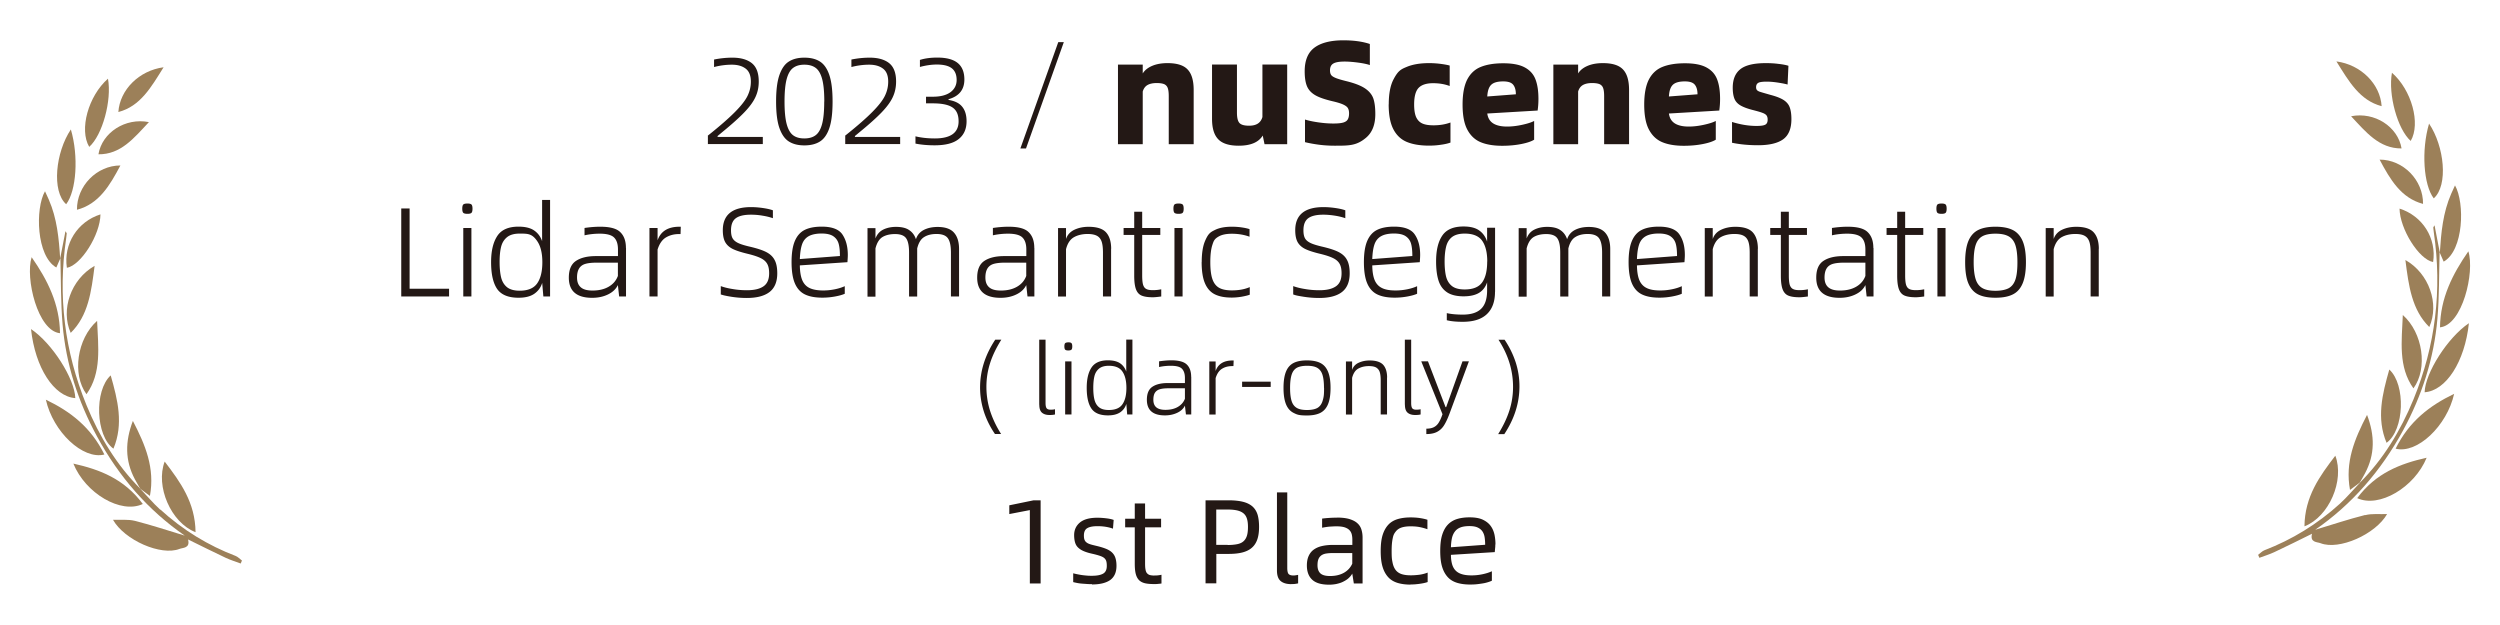
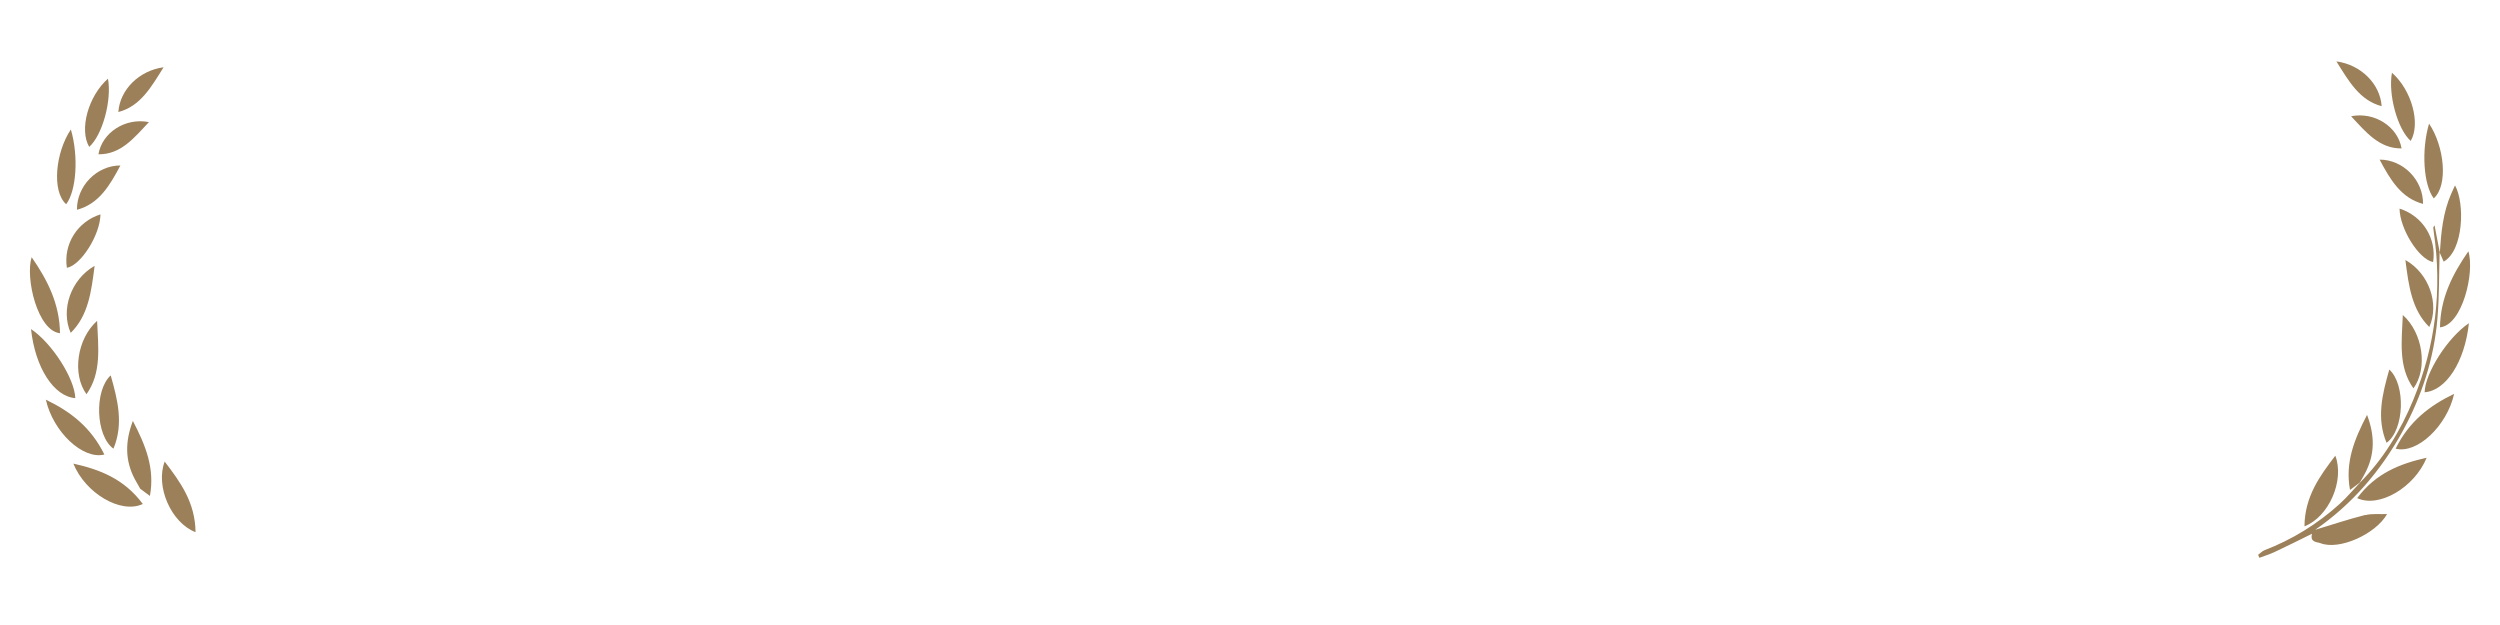
<svg xmlns="http://www.w3.org/2000/svg" id="_图层_1" data-name="图层 1" viewBox="0 0 320 80">
  <defs>
    <style>.cls-1{fill:#9c8059}.cls-2{fill:#231815}</style>
  </defs>
-   <path d="M90.63 17.34c1.52-1.21 2.67-2.22 3.46-3.02s1.32-1.48 1.6-2.06.42-1.18.42-1.81c0-.78-.22-1.33-.67-1.67s-1.04-.5-1.77-.5-1.52.1-2.27.3v-.96q1.185-.24 2.34-.24c1.08 0 1.91.24 2.5.71.59.48.88 1.26.88 2.35 0 .71-.14 1.38-.42 1.98-.28.61-.75 1.25-1.4 1.93s-1.58 1.52-2.8 2.52l-.65.54v.12h5.79v.91h-7.03v-1.12ZM99.34 13c0-1.45.14-2.58.43-3.41.29-.82.69-1.4 1.22-1.72.52-.33 1.18-.49 1.97-.49s1.46.16 1.98.49c.52.32.93.9 1.21 1.72s.42 1.96.42 3.41-.14 2.6-.42 3.41c-.28.82-.69 1.39-1.21 1.71-.52.33-1.19.49-1.98.49s-1.44-.16-1.97-.49c-.52-.32-.93-.9-1.22-1.72s-.43-1.96-.43-3.4m6.17 0c0-1.23-.09-2.18-.27-2.86s-.45-1.16-.82-1.44-.85-.42-1.46-.42-1.08.14-1.45.42-.64.76-.82 1.44-.27 1.64-.27 2.86.09 2.18.27 2.86q.27 1.02.81 1.44c.36.28.85.42 1.45.42s1.1-.14 1.46-.42c.37-.28.64-.76.82-1.44s.27-1.63.27-2.86ZM108.21 17.34c1.52-1.21 2.67-2.22 3.46-3.02s1.32-1.48 1.6-2.06.42-1.18.42-1.81c0-.78-.22-1.33-.67-1.67s-1.04-.5-1.77-.5-1.52.1-2.27.3v-.96q1.185-.24 2.34-.24c1.08 0 1.91.24 2.5.71.59.48.88 1.26.88 2.35 0 .71-.14 1.38-.42 1.98-.28.61-.75 1.25-1.4 1.93s-1.58 1.52-2.8 2.52l-.65.54v.12h5.79v.91h-7.03v-1.12ZM117.18 18.39v-.94c.75.18 1.58.27 2.48.27 2.02 0 3.04-.73 3.04-2.19 0-.84-.26-1.43-.79-1.78-.52-.35-1.36-.52-2.5-.52h-.88v-.85h.87c.99 0 1.74-.2 2.26-.58.52-.39.79-.91.79-1.56 0-.68-.21-1.18-.62-1.5s-1.05-.48-1.91-.48c-.69 0-1.42.11-2.17.31v-.9c.63-.2 1.37-.3 2.23-.3 1.16 0 2.03.23 2.6.69s.86 1.17.86 2.12c0 1.3-.68 2.14-2.03 2.52v.09c.8.13 1.38.41 1.75.87.37.45.56 1.07.56 1.86 0 .99-.34 1.75-1.01 2.28-.67.54-1.7.8-3.08.8-.87 0-1.69-.07-2.45-.22ZM135.47 5.39h.7L131.33 19h-.72l4.85-13.61ZM152.79 11.53v6.93h-3.19v-6.15c0-.45-.04-.8-.13-1.04a.84.84 0 0 0-.46-.5c-.22-.09-.54-.14-.95-.14-.5 0-.9.09-1.19.26s-.49.45-.6.83v6.74h-3.17V8.27h3.17V9.4c.26-.42.67-.74 1.21-.97s1.19-.35 1.96-.35c1.21 0 2.07.27 2.58.82.52.55.77 1.42.77 2.63M164.77 18.46h-2.91l-.23-1.11c-.53.87-1.56 1.3-3.08 1.3-1.22 0-2.1-.28-2.62-.83-.53-.55-.79-1.42-.79-2.61V8.26h3.19v6.15c0 .64.1 1.08.31 1.32s.62.36 1.24.36c.47 0 .84-.09 1.12-.27s.48-.46.59-.84V8.26h3.17v10.19ZM167.04 18.19V15.3c.44.14 1 .26 1.69.36s1.33.15 1.94.15c.55 0 .97-.04 1.25-.12s.48-.21.59-.4c.11-.18.17-.45.17-.78 0-.28-.05-.5-.15-.67s-.3-.32-.6-.46-.75-.28-1.36-.42c-.97-.23-1.71-.48-2.21-.77s-.86-.67-1.06-1.14q-.3-.705-.3-1.92c0-1.41.42-2.42 1.26-3.04s2.08-.93 3.7-.93c1.33 0 2.46.16 3.38.47v2.7c-.3-.11-.79-.22-1.45-.31s-1.26-.14-1.77-.14c-.68 0-1.16.08-1.45.25s-.43.46-.43.88c0 .25.05.45.15.59s.29.26.58.38.73.25 1.33.4c1.07.26 1.87.57 2.4.92s.88.77 1.07 1.26c.18.5.27 1.18.27 2.05q0 2.025-1.2 3.03c-1.2 1.005-2.13 1.01-3.99 1.01-.69 0-1.37-.04-2.05-.13-.67-.09-1.25-.2-1.75-.32ZM177.76 13.36q0-2.025.6-3.18c.6-1.155.98-1.32 1.73-1.63s1.7-.47 2.84-.47c.48 0 .95.03 1.43.09.47.06.87.13 1.2.22v2.62q-.945-.36-2.13-.36c-.84 0-1.46.2-1.84.59s-.58 1.1-.58 2.13c0 .71.09 1.25.26 1.63.18.38.44.65.8.81s.83.23 1.42.23c.79 0 1.52-.12 2.17-.36v2.57c-.3.11-.71.21-1.24.28-.52.08-1.02.11-1.5.11-1.14 0-2.09-.16-2.84-.47s-1.33-.86-1.73-1.63q-.6-1.155-.6-3.18ZM196.79 14.15l-6.42.38c.08.57.32.98.75 1.26.42.27 1.02.41 1.78.41.63 0 1.28-.08 1.96-.23s1.18-.31 1.51-.49v2.4c-.33.21-.87.4-1.62.55s-1.58.23-2.47.23c-1.12 0-2.05-.16-2.78-.47s-1.3-.86-1.7-1.63-.59-1.83-.59-3.18.2-2.42.59-3.19c.4-.77.97-1.31 1.73-1.62s1.72-.47 2.89-.47 2.07.17 2.73.52 1.12.85 1.38 1.51.39 1.5.39 2.52c0 .57-.04 1.08-.11 1.53Zm-2.76-2.08c0-.53-.11-.93-.34-1.22s-.65-.43-1.28-.43c-.72 0-1.23.14-1.53.43q-.45.42-.51 1.5zM208.52 11.53v6.93h-3.19v-6.15c0-.45-.04-.8-.13-1.04a.84.84 0 0 0-.46-.5c-.22-.09-.54-.14-.95-.14-.5 0-.9.09-1.19.26s-.49.45-.6.83v6.74h-3.17V8.27H202V9.4c.26-.42.67-.74 1.21-.97s1.19-.35 1.96-.35c1.21 0 2.07.27 2.58.82.52.55.77 1.42.77 2.63M220.04 14.15l-6.42.38c.08.57.32.98.75 1.26.42.27 1.02.41 1.78.41.63 0 1.28-.08 1.96-.23s1.18-.31 1.51-.49v2.4c-.33.21-.87.4-1.62.55s-1.58.23-2.47.23c-1.12 0-2.05-.16-2.78-.47s-1.3-.86-1.7-1.63-.59-1.83-.59-3.18.2-2.42.59-3.19c.4-.77.97-1.31 1.73-1.62s1.72-.47 2.89-.47 2.07.17 2.73.52 1.12.85 1.38 1.51.39 1.5.39 2.52c0 .57-.04 1.08-.11 1.53Zm-2.76-2.08c0-.53-.11-.93-.34-1.22s-.65-.43-1.28-.43c-.72 0-1.23.14-1.53.43q-.45.42-.51 1.5zM221.7 18.25v-2.64c1.09.34 2.14.51 3.13.51.54 0 .92-.05 1.12-.16.21-.11.31-.32.31-.65 0-.23-.05-.4-.14-.53-.09-.12-.26-.24-.51-.33-.25-.1-.64-.21-1.18-.35-.72-.18-1.26-.38-1.64-.6s-.64-.51-.78-.86-.22-.81-.22-1.41c0-1.06.32-1.85.97-2.37q.975-.78 3.27-.78c.57 0 1.11.03 1.64.1.53.06.94.14 1.25.24l-.11 2.4c-.31-.09-.73-.17-1.25-.25s-.99-.12-1.41-.12c-.55 0-.92.05-1.1.16s-.27.29-.27.56c0 .16.04.29.13.38s.24.17.46.23c.22.07.64.19 1.27.37.73.19 1.28.41 1.66.65.38.25.64.55.78.93.14.37.22.88.22 1.52 0 1.22-.36 2.08-1.07 2.59-.71.5-1.78.75-3.2.75-1.23 0-2.35-.11-3.34-.32ZM52.43 36.96h5.05v.99h-6.12V26.68h1.07zM59.17 26.71c0-.28.05-.46.14-.54s.27-.12.53-.12c.24 0 .4.04.5.12.09.08.14.26.14.54s-.05.46-.14.54-.26.12-.5.12c-.26 0-.44-.04-.53-.12s-.14-.26-.14-.54m.13 11.24v-8.77h1.04v8.77zM70.41 25.6v12.35h-.86l-.15-1.74c-.18.6-.53 1.06-1.02 1.4-.5.34-1.17.5-2.01.5-1.31 0-2.22-.38-2.74-1.13-.51-.75-.77-1.89-.77-3.42 0-1.43.26-2.54.79-3.35.52-.8 1.43-1.2 2.72-1.2.85 0 1.52.16 2 .49s.82.79 1.02 1.37v-5.28h1.02Zm-.99 7.96q0-1.74-.66-2.7c-.66-.96-1.19-.96-2.25-.96-.69 0-1.23.15-1.61.46s-.63.72-.76 1.24-.19 1.17-.19 1.95.07 1.46.2 1.99c.14.53.39.93.76 1.23.37.29.91.44 1.6.44 1.06 0 1.81-.31 2.25-.94s.66-1.53.66-2.71M80.13 31.74v6.21h-.88l-.16-1.46c-.25.51-.67.91-1.27 1.2s-1.27.43-2.02.43c-1.99 0-2.99-.86-2.99-2.58 0-1.02.3-1.73.91-2.14s1.46-.62 2.55-.62h2.83v-.85c0-.68-.16-1.19-.49-1.52-.32-.33-.94-.5-1.84-.5q-1.005 0-1.95.21v-.94c.73-.11 1.4-.16 2.01-.16 1.25 0 2.11.23 2.58.71.48.47.71 1.14.71 2.02Zm-1.04 3.59v-1.71h-2.73c-.58 0-1.06.05-1.41.15q-.54.15-.81.57c-.18.28-.28.67-.28 1.18 0 .56.16.98.49 1.26.32.28.82.41 1.49.41.81 0 1.5-.16 2.07-.49s.96-.79 1.18-1.38ZM87.14 29.02l-.03.94h-.19c-.65 0-1.21.15-1.69.44s-.83.81-1.06 1.54v6.01h-1.04v-8.77h1.04v1.58c.4-1.16 1.34-1.74 2.81-1.74zM92.26 37.66v-1.04c.37.14.86.27 1.48.37.62.11 1.24.16 1.87.16q1.41 0 2.13-.51c.48-.34.71-.89.71-1.66 0-.51-.08-.91-.25-1.21s-.44-.54-.83-.73c-.38-.19-.95-.38-1.7-.56-.82-.2-1.45-.4-1.89-.62s-.76-.52-.96-.88c-.2-.37-.3-.87-.3-1.51 0-1.97 1.21-2.96 3.62-2.96.49 0 1 .04 1.54.12s.96.18 1.25.29v1.01c-.37-.13-.8-.24-1.3-.32-.5-.09-1-.13-1.51-.13-.88 0-1.52.15-1.93.45s-.62.81-.62 1.55c0 .42.06.76.19 1s.36.45.71.62.88.33 1.58.49c.88.21 1.56.43 2.04.68s.84.58 1.06 1.01c.23.42.34.99.34 1.71 0 1.07-.33 1.87-.98 2.38-.66.51-1.63.77-2.92.77q-.99 0-1.95-.15c-.64-.1-1.1-.2-1.4-.31ZM108.47 33.56l-6.09.41c.01.78.11 1.4.3 1.87.19.46.5.81.93 1.02s1.02.32 1.77.32q.72 0 1.47-.15c.5-.1.93-.24 1.28-.4v.97c-.28.13-.7.25-1.24.35s-1.09.15-1.63.15c-.92 0-1.67-.14-2.24-.42s-1-.76-1.28-1.42-.42-1.57-.42-2.71.14-2.04.42-2.7.7-1.14 1.26-1.42 1.29-.42 2.18-.42c1.32 0 2.21.34 2.66 1.02s.68 1.54.68 2.61c0 .24-.02.55-.05.93Zm-.96-.79c0-.64-.05-1.16-.16-1.56s-.33-.72-.67-.96-.85-.36-1.52-.36-1.26.12-1.66.35q-.6.345-.84 1.05c-.16.47-.25 1.09-.28 1.87zM122.76 31.84v6.11h-1.04v-5.62q0-1.29-.39-1.83c-.26-.37-.75-.55-1.46-.55-.64 0-1.17.13-1.59.4-.42.26-.71.75-.88 1.45v6.16h-1.04v-5.62c0-.86-.12-1.47-.37-1.83-.25-.37-.73-.55-1.43-.55-.65 0-1.18.13-1.6.38-.42.26-.72.74-.9 1.46v6.17h-1.02V29.2h1.02v1.32c.2-.52.53-.9.99-1.13.47-.23 1.01-.35 1.64-.35.71 0 1.28.13 1.68.41q.615.405.87 1.17c.18-.55.53-.95 1.03-1.2s1.09-.37 1.75-.37c.97 0 1.68.25 2.1.74.43.49.64 1.19.64 2.09ZM132.4 31.74v6.21h-.88l-.16-1.46c-.25.51-.67.91-1.27 1.2s-1.27.43-2.02.43c-1.99 0-2.99-.86-2.99-2.58 0-1.02.3-1.73.91-2.14s1.46-.62 2.55-.62h2.83v-.85c0-.68-.16-1.19-.49-1.52-.32-.33-.94-.5-1.84-.5q-1.005 0-1.95.21v-.94c.73-.11 1.4-.16 2.01-.16 1.25 0 2.11.23 2.58.71.48.47.71 1.14.71 2.02Zm-1.04 3.59v-1.71h-2.73c-.58 0-1.06.05-1.41.15q-.54.15-.81.57c-.18.28-.28.67-.28 1.18 0 .56.16.98.49 1.26.32.28.82.41 1.49.41.81 0 1.5-.16 2.07-.49s.96-.79 1.18-1.38ZM142.22 31.84v6.11h-1.04v-5.62c0-.57-.05-1.03-.16-1.37s-.3-.6-.58-.76-.69-.25-1.22-.25c-.68 0-1.27.14-1.75.41-.49.28-.83.79-1.02 1.54v6.06h-1.02v-8.77h1.02v1.4c.18-.54.55-.94 1.09-1.19s1.14-.37 1.8-.37c1.06 0 1.81.24 2.24.72s.65 1.18.65 2.1ZM148.64 37.04v.91c-.46.06-.81.1-1.07.1-.62 0-1.09-.07-1.43-.21s-.58-.41-.73-.8-.23-.97-.23-1.74v-5.23h-1.36v-.89h1.36V27.1h1.02v2.08h2.32v.89h-2.32v5.21c0 .51.04.89.11 1.15.08.26.21.45.4.55.19.11.47.16.85.16.4 0 .76-.04 1.07-.11ZM150.2 26.71c0-.28.05-.46.14-.54s.27-.12.53-.12c.24 0 .4.04.5.12.09.08.14.26.14.54s-.05.46-.14.54-.26.12-.5.12c-.26 0-.44-.04-.53-.12s-.14-.26-.14-.54m.13 11.24v-8.77h1.04v8.77zM153.82 33.56q0-1.71.42-2.7c.42-.99.7-1.14 1.26-1.42s1.28-.42 2.17-.42c.45 0 .88.03 1.28.09s.73.13.99.22v.97c-.68-.25-1.43-.38-2.26-.38q-1.05 0-1.65.33c-.6.33-.68.59-.85 1.11s-.26 1.25-.26 2.19.09 1.66.27 2.18.47.89.86 1.11.94.33 1.63.33c.88 0 1.64-.14 2.29-.42v.97c-.26.1-.61.18-1.04.26-.43.07-.86.11-1.27.11-.89 0-1.61-.14-2.17-.42s-.98-.76-1.26-1.42-.42-1.57-.42-2.71ZM165.53 37.66v-1.04c.37.14.86.27 1.48.37.62.11 1.24.16 1.87.16q1.41 0 2.13-.51c.48-.34.71-.89.71-1.66 0-.51-.08-.91-.25-1.21s-.44-.54-.83-.73c-.38-.19-.95-.38-1.7-.56-.82-.2-1.45-.4-1.89-.62s-.76-.52-.96-.88c-.2-.37-.3-.87-.3-1.51 0-1.97 1.21-2.96 3.62-2.96.49 0 1 .04 1.54.12s.96.18 1.25.29v1.01c-.37-.13-.8-.24-1.3-.32s-1-.13-1.51-.13c-.88 0-1.52.15-1.93.45s-.62.81-.62 1.55c0 .42.06.76.19 1 .12.24.36.45.71.62s.88.33 1.58.49c.88.21 1.56.43 2.04.68s.84.58 1.06 1.01c.23.42.34.99.34 1.71 0 1.07-.33 1.87-.98 2.38s-1.63.77-2.92.77q-.99 0-1.95-.15c-.96-.15-1.1-.2-1.4-.31ZM181.74 33.56l-6.09.41c.01.78.11 1.4.3 1.87.19.46.5.81.93 1.02.43.22 1.02.32 1.77.32q.72 0 1.47-.15c.5-.1.93-.24 1.27-.4v.97c-.28.13-.7.25-1.24.35s-1.09.15-1.63.15c-.92 0-1.67-.14-2.24-.42s-1-.76-1.28-1.42-.42-1.57-.42-2.71.14-2.04.42-2.7.7-1.14 1.26-1.42 1.29-.42 2.18-.42c1.32 0 2.21.34 2.66 1.02.46.68.68 1.54.68 2.61 0 .24-.02.55-.05.93Zm-.96-.79c0-.64-.05-1.16-.16-1.56s-.33-.72-.67-.96-.85-.36-1.52-.36c-.7 0-1.26.12-1.66.35s-.68.58-.84 1.05-.25 1.09-.28 1.87zM191.36 37.36c0 1.23-.34 2.18-1.03 2.84q-1.035.99-3.09.99c-.81 0-1.5-.06-2.05-.2v-.91c.57.13 1.26.19 2.05.19 1.06 0 1.84-.25 2.35-.75s.76-1.28.76-2.36v-1.02c-.2.58-.53 1.03-1.01 1.33s-1.15.46-2.01.46-1.59-.17-2.1-.51-.88-.83-1.09-1.48c-.21-.64-.32-1.47-.32-2.48 0-1.42.26-2.52.79-3.3s1.43-1.17 2.72-1.17q1.305 0 2.01.51c.48.34.81.81 1.01 1.42v-1.77h1.02v8.19Zm-.99-3.88c0-1.16-.22-2.04-.65-2.66-.43-.61-1.18-.92-2.24-.92-.7 0-1.24.15-1.62.44-.37.29-.62.7-.75 1.21-.13.52-.2 1.16-.2 1.93s.07 1.46.2 1.96c.14.51.39.9.76 1.19.37.28.91.42 1.6.42 1.07 0 1.82-.3 2.25-.91s.64-1.49.64-2.66ZM206.11 31.84v6.11h-1.04v-5.62q0-1.29-.39-1.83c-.26-.37-.75-.55-1.46-.55-.64 0-1.17.13-1.59.4-.42.26-.71.75-.88 1.45v6.16h-1.04v-5.62c0-.86-.12-1.47-.37-1.83-.25-.37-.73-.55-1.43-.55-.65 0-1.18.13-1.6.38-.42.26-.72.74-.9 1.46v6.17h-1.02V29.2h1.02v1.32c.19-.52.52-.9.99-1.13s1.01-.35 1.64-.35c.71 0 1.28.13 1.68.41q.615.405.87 1.17c.18-.55.53-.95 1.03-1.2s1.08-.37 1.75-.37c.97 0 1.67.25 2.1.74s.64 1.19.64 2.09ZM215.62 33.56l-6.09.41c.01.78.11 1.4.3 1.87.19.46.5.81.93 1.02.43.22 1.02.32 1.77.32q.72 0 1.47-.15c.5-.1.93-.24 1.27-.4v.97c-.28.13-.7.25-1.24.35s-1.09.15-1.63.15c-.92 0-1.67-.14-2.24-.42s-1-.76-1.28-1.42-.42-1.57-.42-2.71.14-2.04.42-2.7.7-1.14 1.26-1.42 1.29-.42 2.18-.42c1.32 0 2.21.34 2.66 1.02.46.68.68 1.54.68 2.61 0 .24-.02.55-.05.93Zm-.96-.79c0-.64-.05-1.16-.16-1.56s-.33-.72-.67-.96-.85-.36-1.52-.36c-.7 0-1.26.12-1.66.35s-.68.58-.84 1.05-.25 1.09-.28 1.87zM225 31.84v6.11h-1.04v-5.62c0-.57-.05-1.03-.16-1.37s-.3-.6-.58-.76c-.28-.17-.69-.25-1.22-.25-.68 0-1.27.14-1.75.41s-.83.79-1.02 1.54v6.06h-1.02v-8.77h1.02v1.4c.18-.54.55-.94 1.09-1.19s1.14-.37 1.8-.37c1.06 0 1.81.24 2.24.72s.65 1.18.65 2.1ZM231.41 37.04v.91c-.46.06-.81.1-1.07.1-.62 0-1.09-.07-1.43-.21s-.58-.41-.73-.8-.23-.97-.23-1.74v-5.23h-1.36v-.89h1.36V27.1h1.02v2.08h2.32v.89h-2.32v5.21c0 .51.04.89.11 1.15.08.26.21.45.4.55.19.11.47.16.85.16.4 0 .76-.04 1.07-.11ZM239.81 31.74v6.21h-.88l-.16-1.46c-.25.51-.67.91-1.28 1.2-.6.29-1.28.43-2.02.43-1.99 0-2.99-.86-2.99-2.58 0-1.02.3-1.73.91-2.14s1.46-.62 2.55-.62h2.83v-.85c0-.68-.16-1.19-.49-1.52s-.94-.5-1.84-.5q-1.005 0-1.95.21v-.94c.73-.11 1.4-.16 2.01-.16 1.25 0 2.11.23 2.58.71.48.47.71 1.14.71 2.02Zm-1.04 3.59v-1.71h-2.73c-.58 0-1.06.05-1.41.15q-.54.15-.81.57c-.18.28-.28.67-.28 1.18 0 .56.16.98.49 1.26s.82.41 1.49.41c.81 0 1.5-.16 2.07-.49s.96-.79 1.18-1.38ZM246.3 37.04v.91c-.46.06-.81.1-1.07.1-.62 0-1.09-.07-1.43-.21s-.58-.41-.73-.8-.23-.97-.23-1.74v-5.23h-1.36v-.89h1.36V27.1h1.02v2.08h2.32v.89h-2.32v5.21c0 .51.04.89.11 1.15.08.26.21.45.4.55.19.11.47.16.85.16.4 0 .76-.04 1.07-.11ZM247.86 26.71c0-.28.05-.46.14-.54s.27-.12.53-.12c.24 0 .4.04.5.12.09.08.14.26.14.54s-.05.46-.14.54-.26.12-.5.12c-.26 0-.44-.04-.53-.12s-.14-.26-.14-.54m.13 11.24v-8.77h1.04v8.77zM251.54 33.56c0-1.14.14-2.04.41-2.7.28-.67.7-1.14 1.26-1.42s1.3-.42 2.21-.42 1.65.14 2.21.42.99.76 1.27 1.42.42 1.57.42 2.7-.14 2.04-.42 2.71-.7 1.14-1.27 1.42c-.56.28-1.3.42-2.21.42s-1.65-.14-2.21-.42-.98-.76-1.26-1.42c-.28-.67-.41-1.57-.41-2.71m6.69 0c0-.93-.09-1.66-.26-2.18s-.46-.9-.87-1.13-.97-.34-1.68-.34-1.29.11-1.69.34-.68.6-.85 1.13-.25 1.25-.25 2.18.09 1.66.26 2.19.46.9.86 1.13.96.34 1.67.34 1.3-.12 1.71-.34c.4-.23.68-.6.85-1.12s.25-1.25.25-2.19ZM268.64 31.84v6.11h-1.04v-5.62c0-.57-.05-1.03-.16-1.37s-.3-.6-.58-.76c-.28-.17-.69-.25-1.22-.25-.68 0-1.27.14-1.75.41s-.83.79-1.02 1.54v6.06h-1.02v-8.77h1.02v1.4c.18-.54.55-.94 1.09-1.19s1.14-.37 1.8-.37c1.06 0 1.81.24 2.24.72s.65 1.18.65 2.1ZM127.36 55.56c-.63-.92-1.11-1.89-1.43-2.89-.32-1.01-.48-2.03-.48-3.07 0-2.13.65-4.17 1.94-6.12h.78c-.66 1.06-1.15 2.07-1.45 3.04-.31.97-.46 1.97-.46 2.99s.15 2.05.46 3.04c.31.98.78 1.99 1.42 3h-.77ZM133.02 51.8v-8.32h.81v8.1c0 .34.05.56.14.68.1.12.26.18.5.18s.42-.02.57-.06v.67c-.18.05-.42.07-.69.07-.43 0-.75-.1-.98-.3s-.34-.54-.34-1.02ZM136.24 44.34c0-.22.04-.36.11-.42s.21-.1.41-.1c.19 0 .31.03.38.1.07.06.11.2.11.42s-.04.36-.11.42-.2.1-.38.1c-.2 0-.34-.03-.41-.1-.07-.06-.11-.2-.11-.42m.1 8.71v-6.79h.81v6.79zM144.95 43.49v9.56h-.67l-.11-1.35c-.14.46-.41.82-.79 1.08q-.585.39-1.56.39c-1.01 0-1.72-.29-2.12-.88-.4-.58-.6-1.46-.6-2.65 0-1.11.2-1.97.61-2.59s1.11-.93 2.11-.93c.66 0 1.18.13 1.55.38s.63.61.79 1.06v-4.09h.79Zm-.77 6.16c0-.9-.17-1.59-.51-2.09s-.92-.74-1.74-.74c-.54 0-.95.12-1.25.36-.29.24-.49.56-.59.96s-.15.91-.15 1.51.05 1.13.16 1.54.3.72.59.95.7.34 1.24.34c.82 0 1.4-.24 1.74-.73q.51-.735.51-2.1M152.48 48.24v4.81h-.68l-.13-1.13c-.19.39-.52.7-.99.92s-.99.33-1.57.33c-1.54 0-2.31-.67-2.31-2 0-.79.23-1.34.7-1.66q.705-.48 1.98-.48h2.19v-.65c0-.53-.13-.92-.38-1.18s-.73-.38-1.42-.38c-.52 0-1.02.05-1.51.16v-.73c.56-.08 1.08-.13 1.56-.13.96 0 1.63.18 2 .55.37.36.55.89.55 1.57Zm-.81 2.78V49.7h-2.11c-.45 0-.82.04-1.09.12-.28.08-.49.23-.63.44s-.21.52-.21.91c0 .44.13.76.38.97s.64.32 1.16.32c.63 0 1.16-.12 1.6-.38s.74-.61.91-1.07ZM157.91 46.13l-.03.73h-.15c-.5 0-.94.11-1.31.34s-.64.62-.82 1.2v4.66h-.81v-6.79h.81v1.22c.31-.9 1.04-1.35 2.18-1.35h.13ZM158.99 49.53v-.68h3.66v.68zM164.29 49.65c0-.88.11-1.58.32-2.09.21-.52.54-.88.97-1.1s1.01-.33 1.71-.33 1.28.11 1.71.33c.44.22.76.58.98 1.1s.33 1.21.33 2.09-.11 1.58-.33 2.1-.55.88-.98 1.1q-.66.33-1.71.33c-1.05 0-1.27-.11-1.71-.33s-.76-.59-.97-1.1c-.21-.52-.32-1.21-.32-2.1m5.18 0c0-.72-.07-1.29-.2-1.69-.13-.41-.36-.7-.67-.88s-.75-.26-1.3-.26-1 .09-1.31.26c-.31.18-.53.47-.66.88s-.2.97-.2 1.69.07 1.29.2 1.69c.13.41.36.7.67.88s.74.26 1.3.26 1.01-.09 1.32-.26q.465-.27.66-.87c.195-.6.2-.97.2-1.7ZM177.54 48.32v4.73h-.81V48.7c0-.45-.04-.8-.12-1.06a1.04 1.04 0 0 0-.45-.59c-.22-.13-.53-.19-.94-.19-.53 0-.98.11-1.36.32s-.64.61-.79 1.19v4.69h-.79v-6.79h.79v1.08c.14-.42.42-.73.84-.92s.88-.29 1.4-.29c.82 0 1.4.19 1.74.56.33.37.5.92.5 1.63ZM179.82 51.8v-8.32h.81v8.1c0 .34.05.56.14.68.1.12.26.18.5.18s.42-.02.57-.06v.67c-.18.05-.42.07-.69.07-.43 0-.75-.1-.98-.3s-.34-.54-.34-1.02ZM182.56 54.87c.39 0 .7-.06.95-.18q.375-.18.63-.57c.17-.27.34-.63.5-1.1l-2.72-6.77h.86l2.25 5.86h.08l2.09-5.86h.82l-2.49 6.72c-.23.61-.46 1.1-.68 1.45q-.33.54-.87.84t-1.41.3v-.69ZM191.77 55.56c.65-1.05 1.13-2.06 1.44-3.04s.46-1.98.46-3-.15-2.05-.45-3.04-.77-1.99-1.41-2.99h.78c.62.92 1.09 1.89 1.42 2.89.32 1.01.48 2.03.48 3.07 0 2.13-.65 4.17-1.94 6.12h-.78ZM131.83 65.29l-2.64.51v-1.12l3.11-.64h.9v10.64h-1.38V65.3ZM139.77 74.77c-.2 0-.42 0-.65-.02s-.46-.03-.68-.05c-.23-.02-.43-.05-.62-.09s-.34-.07-.45-.1v-1.13q.21.06.51.12c.2.04.41.08.62.11s.43.05.65.07.42.02.61.02c.63 0 1.11-.09 1.43-.27s.48-.51.48-1c0-.24-.02-.45-.07-.61s-.14-.29-.27-.4-.32-.2-.56-.28-.56-.17-.96-.26c-.46-.1-.84-.22-1.13-.35-.3-.13-.53-.29-.71-.47s-.3-.4-.37-.66c-.07-.25-.11-.56-.11-.9 0-.67.25-1.21.74-1.62.5-.41 1.24-.61 2.23-.61.4 0 .79.03 1.19.08s.69.12.9.2l-.09 1.12c-.23-.09-.53-.17-.87-.23-.35-.06-.72-.09-1.1-.09-.58 0-1.02.08-1.31.25-.29.16-.44.48-.44.95 0 .21.02.39.07.52s.12.25.24.34c.11.1.27.18.48.25s.47.13.8.21q.705.165 1.2.36c.33.13.6.29.8.48s.35.42.44.7.14.61.14 1.01c0 .83-.27 1.43-.8 1.82q-.81.57-2.34.57ZM147.77 73.66c.18 0 .34 0 .48-.02s.28-.04.42-.07v1.12c-.16.02-.32.04-.46.05-.14.02-.3.02-.47.02-.46 0-.85-.03-1.16-.1s-.57-.2-.77-.39c-.2-.2-.34-.46-.43-.8s-.13-.79-.13-1.33V67.5h-1.23v-1.1h1.23v-1.96h1.32v1.96h2.05v1.1h-2.05v4.57c0 .33.01.59.05.8.03.2.09.37.18.48s.21.2.36.25c.15.04.36.07.61.07ZM154.31 64.04h2.96c.75 0 1.37.07 1.87.2s.9.34 1.2.61c.3.28.51.63.64 1.06q.18.645.18 1.53c0 .62-.07 1.15-.22 1.59s-.38.8-.69 1.07c-.31.28-.72.48-1.21.61-.5.13-1.09.19-1.77.19h-1.58v3.77h-1.38V64.03Zm2.83 5.72c.49 0 .9-.04 1.24-.11s.61-.2.8-.38c.2-.18.34-.42.43-.71.09-.3.13-.67.13-1.12 0-.41-.04-.75-.13-1.04s-.23-.51-.43-.68-.47-.3-.8-.38c-.34-.08-.75-.12-1.24-.12h-1.46v4.52h1.46ZM165.29 74.77c-.61 0-1.07-.14-1.38-.41s-.46-.72-.46-1.35v-9.98h1.32v9.64q0 .63.18.81c.12.12.32.18.58.18.09 0 .19 0 .3-.02s.22-.03.33-.06v1.09c-.12.03-.25.05-.39.07s-.3.02-.48.02ZM171.11 66.25c.65 0 1.19.06 1.62.19.42.13.76.3 1.01.53.25.22.42.49.52.81s.15.66.15 1.03v5.87h-1.12l-.2-1.26c-.12.22-.29.42-.49.6s-.44.32-.7.45-.54.21-.85.28c-.31.06-.61.09-.92.09-.99 0-1.71-.21-2.17-.64s-.68-1.04-.68-1.82c0-.49.08-.9.24-1.24s.38-.61.67-.81.63-.35 1.04-.44c.4-.09.85-.14 1.34-.14h2.53v-.69c0-.25-.03-.47-.08-.68-.06-.21-.16-.39-.31-.54s-.35-.26-.62-.35c-.27-.08-.61-.12-1.03-.12-.28 0-.57.02-.9.04-.32.03-.63.08-.93.14v-1.17a15.42 15.42 0 0 1 1.88-.12Zm-.86 7.48c.69 0 1.29-.14 1.78-.42s.84-.67 1.06-1.16v-1.36h-2.44c-.34 0-.63.02-.89.06s-.46.12-.63.24c-.16.12-.29.28-.37.48q-.12.3-.12.78c0 .46.12.8.37 1.04.25.23.66.34 1.24.34M180.55 74.83c-.61 0-1.16-.07-1.63-.21s-.88-.37-1.2-.71-.57-.77-.74-1.32c-.17-.54-.25-1.23-.25-2.06s.08-1.52.25-2.06.42-.98.74-1.32.73-.57 1.2-.71c.48-.14 1.02-.21 1.63-.21.46 0 .88.03 1.25.09s.68.13.91.21v1.21c-.31-.11-.63-.2-.98-.27s-.74-.1-1.17-.1c-.46 0-.84.05-1.15.15q-.465.15-.75.51c-.285.36-.33.56-.41.96q-.12.6-.12 1.53c0 .93.04 1.1.12 1.5s.22.72.41.96.45.41.76.51.7.15 1.16.15c.39 0 .77-.03 1.15-.08.38-.06.71-.15 1.01-.27v1.21q-.165.06-.42.12c-.17.04-.35.07-.55.1s-.4.05-.61.07-.41.02-.61.02ZM191.4 69.71c0 .11 0 .25-.02.42s-.03.35-.05.54l-5.61.35c0 .45.05.84.14 1.17s.24.61.44.82.47.38.81.48c.34.11.76.16 1.26.16.46 0 .93-.05 1.4-.15s.87-.23 1.19-.38v1.21c-.12.06-.28.12-.47.18s-.41.12-.66.16-.51.08-.79.11-.57.04-.87.04c-.61 0-1.16-.07-1.63-.21s-.88-.37-1.2-.71-.57-.77-.74-1.32c-.17-.54-.25-1.23-.25-2.06s.08-1.52.25-2.06.41-.98.74-1.32c.32-.33.72-.57 1.18-.71q.69-.21 1.59-.21c.71 0 1.27.1 1.71.31.43.21.77.48 1 .81.24.33.39.71.48 1.12.08.41.12.82.12 1.22Zm-1.3.02c0-.32-.02-.62-.06-.91s-.13-.55-.27-.77-.34-.39-.61-.52-.62-.19-1.07-.19q-.72 0-1.17.18c-.3.12-.54.3-.71.54-.17.23-.3.52-.37.86s-.11.71-.12 1.13z" class="cls-2" />
  <g id="_图层_1-2" data-name="图层 1">
-     <path d="M20.5 65.23c-.91-.83-1.72-1.8-2.58-2.7 0 0 .04.03.04.04s0 0-.01-.02c-2.99-3-5.22-6.64-6.88-10.69-2.82-6.89-3.68-14.02-2.6-21.35.03-.21.05-.43.07-.64 0-.03-.04-.07-.16-.28-.24 1.26-.46 2.38-.68 3.51-.16-2.58-.4-5.14-1.45-7.54-.16-.36-.32-.71-.49-1.08-1.27 2.22-1.11 8.31 1.45 9.76.17-.39.34-.79.52-1.19.08 2.83.04 5.67.28 8.49.44 5.1 1.99 9.86 4.39 14.29 2.85 5.26 6.6 9.51 11.25 12.73-2.12-.64-4.24-1.35-6.38-1.89-.89-.22-1.83-.1-2.81-.14 1.48 2.61 6.15 4.66 8.52 3.73.43-.17 1.39-.07 1.09-1.21 1.61.79 3.21 1.59 4.82 2.35.62.29 1.28.49 1.92.73.05-.13.1-.25.16-.38-.27-.2-.52-.48-.81-.59-3.51-1.34-6.74-3.3-9.65-5.95v.02Z" class="cls-1" />
    <path d="M18.28 64.51c-2.4-3.23-5.5-4.41-8.89-5.17 1.54 3.81 6.09 6.49 8.89 5.17M13.36 58.18c-1.71-3.48-4.32-5.5-7.49-7.02.92 4.11 4.73 7.71 7.49 7.02M9.64 50.96c-.09-2.5-2.96-7.02-5.67-8.84.53 4.95 2.93 8.64 5.67 8.84M25.03 68.12c-.04-3.8-1.94-6.41-3.95-9.04-1.21 3.15.8 7.82 3.95 9.04M7.68 42.65c-.05-3.75-1.59-6.8-3.63-9.73-.84 2.68.77 9.45 3.63 9.73M17.01 53.87c-1.01 2.66-1.02 5.07.25 7.47.22.41.46.81.69 1.22.37.28.75.56 1.24.92.65-3.56-.57-6.5-2.18-9.6ZM14.52 57.43c1.32-3.15.55-6.23-.35-9.38-2.13 1.94-1.93 7.74.35 9.38M12.43 41.07c-2.58 2.3-3.22 6.84-1.36 9.39 1.96-2.76 1.5-6.01 1.36-9.39M9.05 42.61c2.25-2.21 2.64-5.26 3.06-8.58-3.04 1.73-4.38 5.62-3.06 8.58M9.07 16.57c-1.96 2.92-2.48 7.9-.6 9.57 1.31-1.72 1.61-6.14.6-9.57M13.82 10.07c-2.52 2.22-3.71 6.52-2.4 8.73 1.69-1.5 2.91-5.96 2.4-8.73M8.56 34.28c1.8-.32 4.26-4.22 4.3-6.84-2.95.93-4.76 3.8-4.3 6.84M15.41 21.18c-3.01 0-5.59 2.61-5.56 5.67 2.81-.74 4.2-3.1 5.56-5.67M19.06 15.63c-3.01-.6-5.99 1.33-6.46 4.12 2.86.03 4.54-2.07 6.46-4.12M20.94 8.61c-3.14.42-5.6 2.88-5.79 5.73 2.82-.74 4.19-3.17 5.79-5.73M302.73 65.92c-2.14.54-4.25 1.25-6.38 1.89 4.65-3.22 8.39-7.48 11.25-12.73 2.4-4.43 3.95-9.19 4.39-14.29.24-2.82.2-5.66.28-8.49.17.4.35.79.52 1.19 2.57-1.45 2.72-7.53 1.45-9.76-.17.37-.33.72-.49 1.08-1.05 2.4-1.29 4.96-1.45 7.54-.22-1.13-.44-2.25-.68-3.51-.12.2-.16.24-.16.28.02.21.04.43.07.64 1.07 7.33.22 14.47-2.6 21.35-1.66 4.05-3.89 7.69-6.88 10.69h-.01v.02l.04-.04c-.86.9-1.67 1.87-2.58 2.7-2.91 2.64-6.14 4.6-9.65 5.95-.29.11-.54.39-.81.59.05.13.1.25.16.38.64-.24 1.3-.44 1.92-.73 1.62-.76 3.22-1.56 4.82-2.35-.3 1.14.66 1.04 1.09 1.21 2.37.93 7.03-1.13 8.52-3.73-.98.04-1.92-.09-2.81.14v-.02Z" class="cls-1" />
    <path d="M301.72 63.76c2.8 1.31 7.34-1.37 8.89-5.17-3.38.76-6.49 1.95-8.89 5.17M306.64 57.43c2.76.7 6.57-2.91 7.49-7.02-3.16 1.52-5.78 3.54-7.49 7.02M310.35 50.21c2.74-.2 5.14-3.89 5.67-8.84-2.72 1.83-5.59 6.35-5.67 8.84M298.92 58.33c-2.01 2.63-3.91 5.23-3.95 9.04 3.15-1.22 5.15-5.89 3.95-9.04M315.95 32.17c-2.04 2.94-3.58 5.98-3.63 9.73 2.86-.28 4.47-7.05 3.63-9.73M302.98 53.11c-1.61 3.1-2.83 6.04-2.18 9.6.49-.36.86-.64 1.24-.92.23-.4.47-.8.69-1.22 1.27-2.4 1.26-4.81.25-7.47ZM305.48 56.68c2.28-1.65 2.48-7.44.35-9.38-.9 3.16-1.67 6.23-.35 9.38M308.92 49.71c1.86-2.55 1.22-7.1-1.36-9.39-.14 3.38-.6 6.63 1.36 9.39M307.89 33.28c.42 3.32.82 6.37 3.06 8.58 1.32-2.96-.02-6.86-3.06-8.58M310.92 15.82c-1.01 3.43-.71 7.85.6 9.57 1.88-1.67 1.36-6.65-.6-9.57M306.17 9.31c-.51 2.78.71 7.23 2.4 8.73 1.3-2.22.12-6.52-2.4-8.73M307.14 26.7c.04 2.61 2.49 6.52 4.3 6.84.46-3.03-1.34-5.9-4.3-6.84M304.59 20.43c1.36 2.57 2.76 4.93 5.56 5.67.03-3.06-2.55-5.67-5.56-5.67M300.94 14.88c1.92 2.05 3.6 4.14 6.46 4.12-.47-2.79-3.46-4.72-6.46-4.12M304.85 13.59c-.19-2.85-2.65-5.31-5.79-5.73 1.6 2.56 2.98 4.99 5.79 5.73" class="cls-1" />
  </g>
</svg>